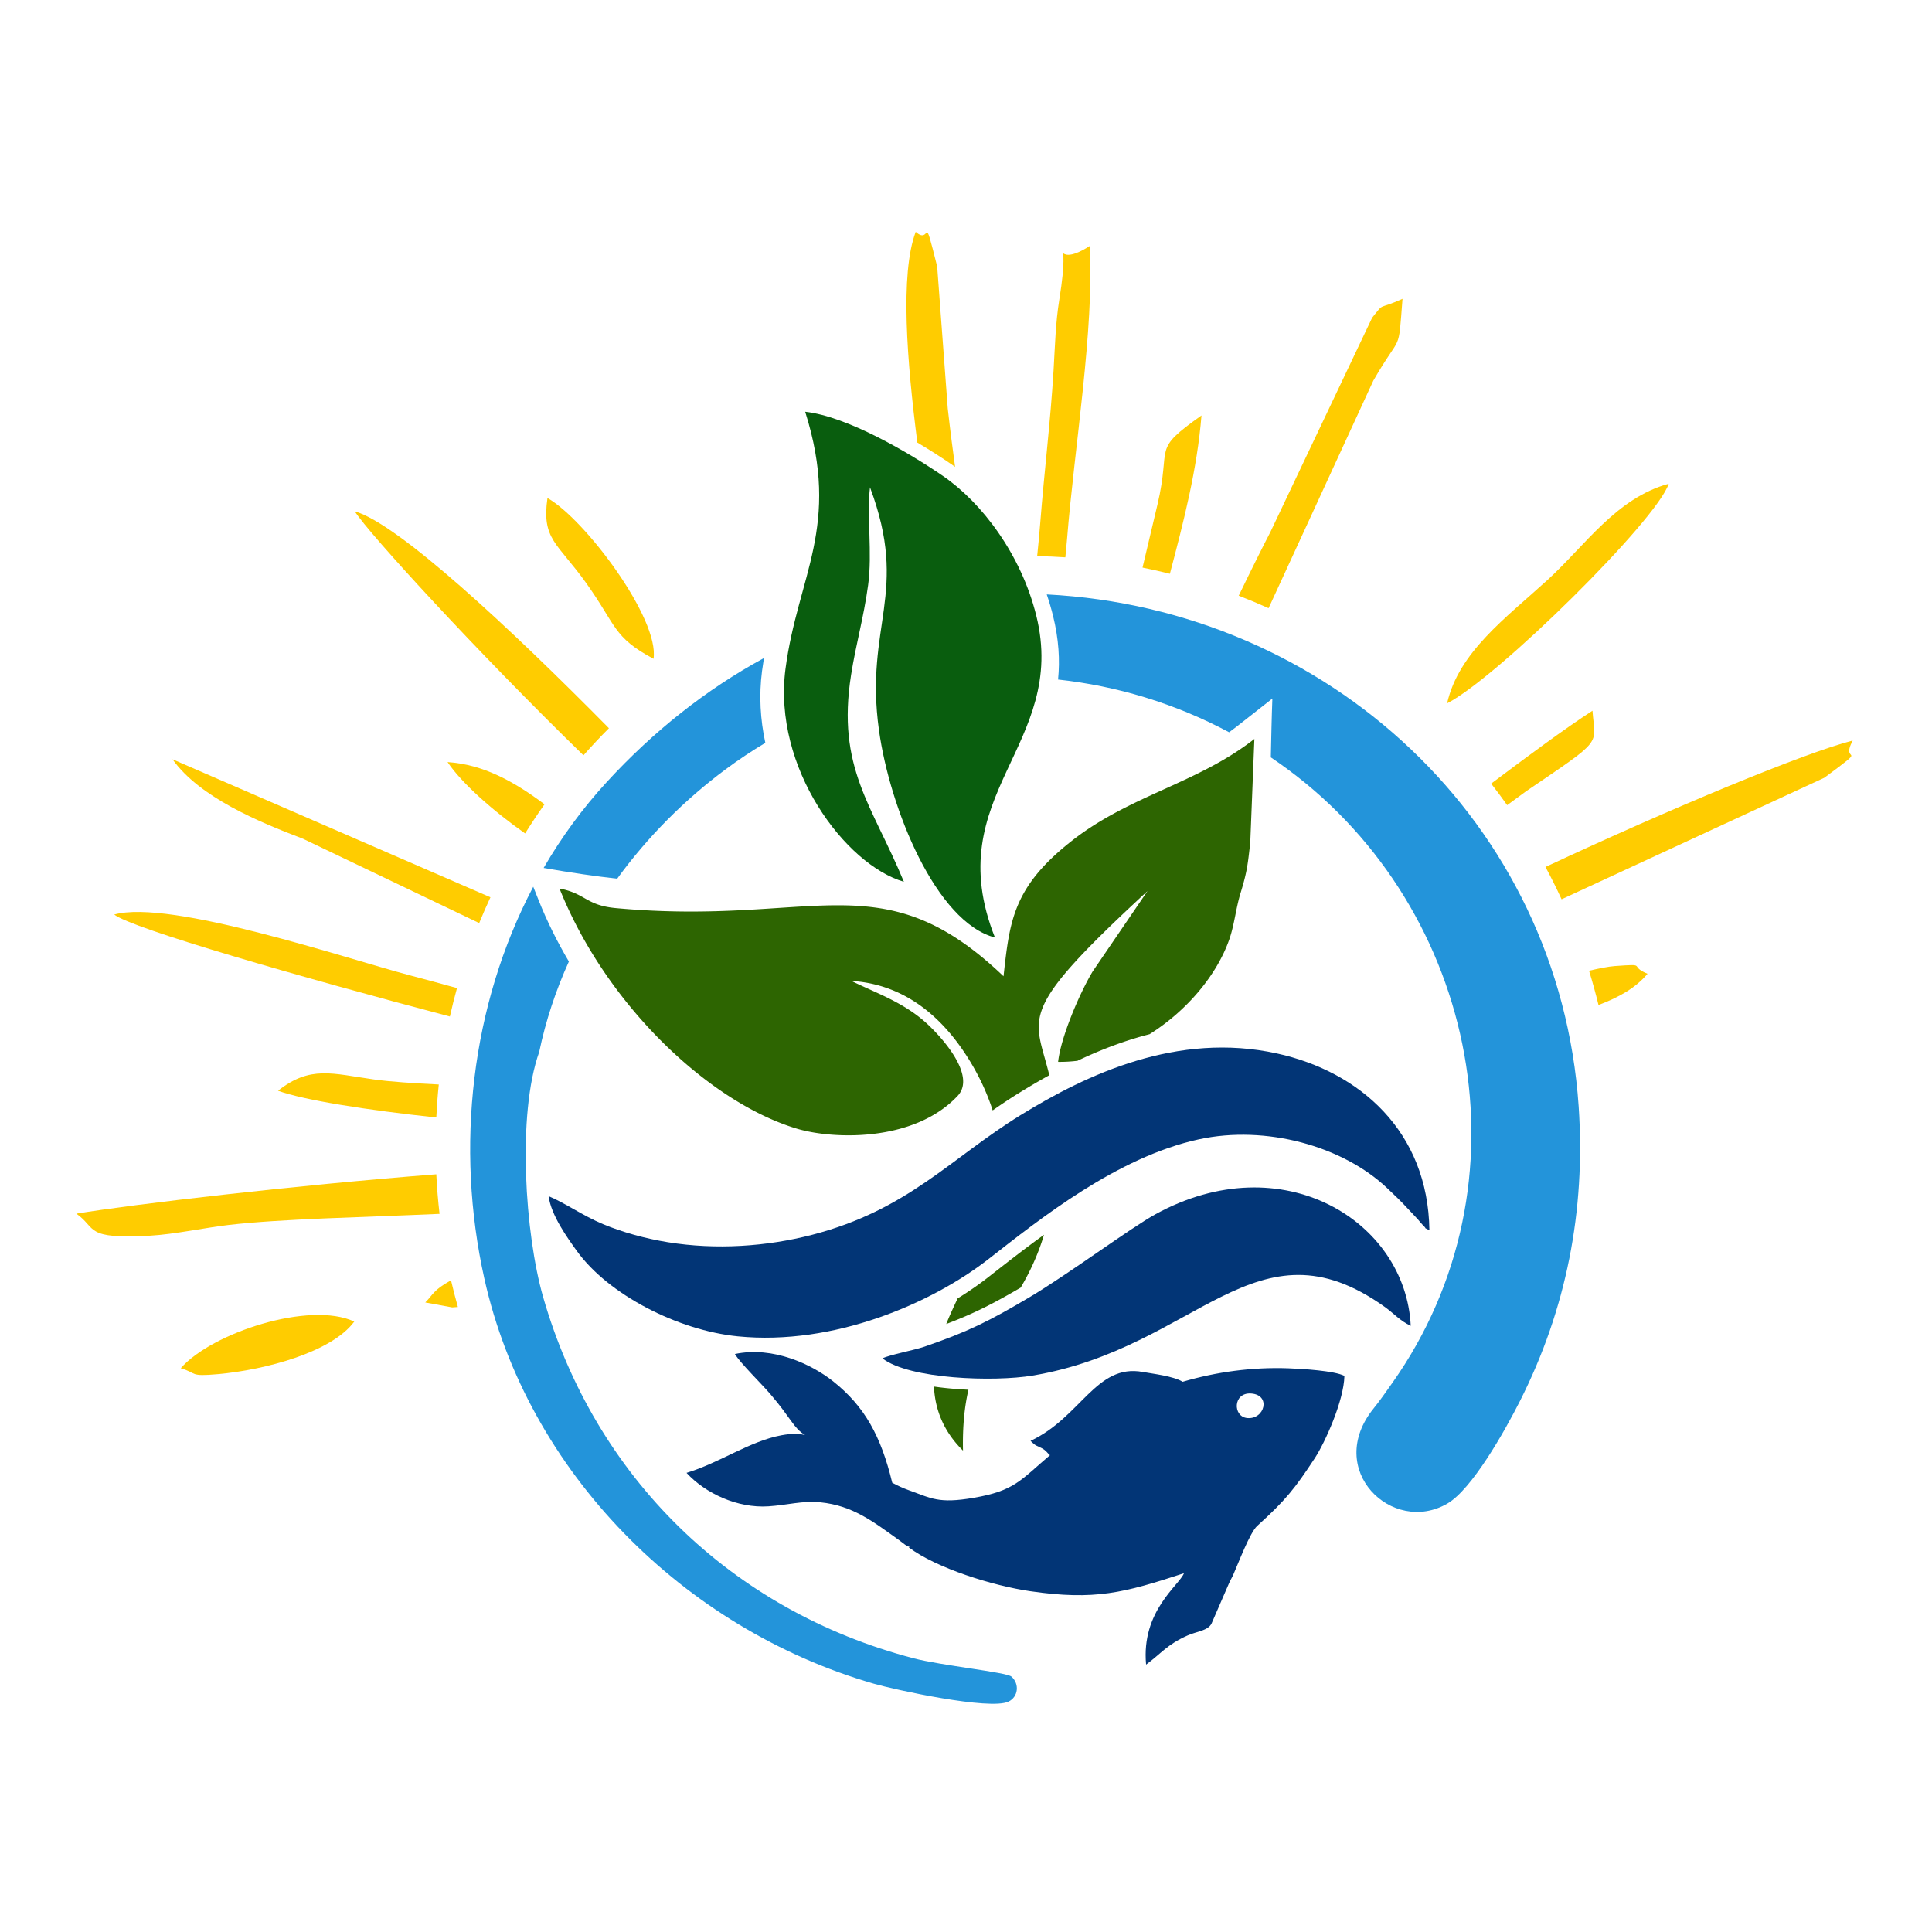
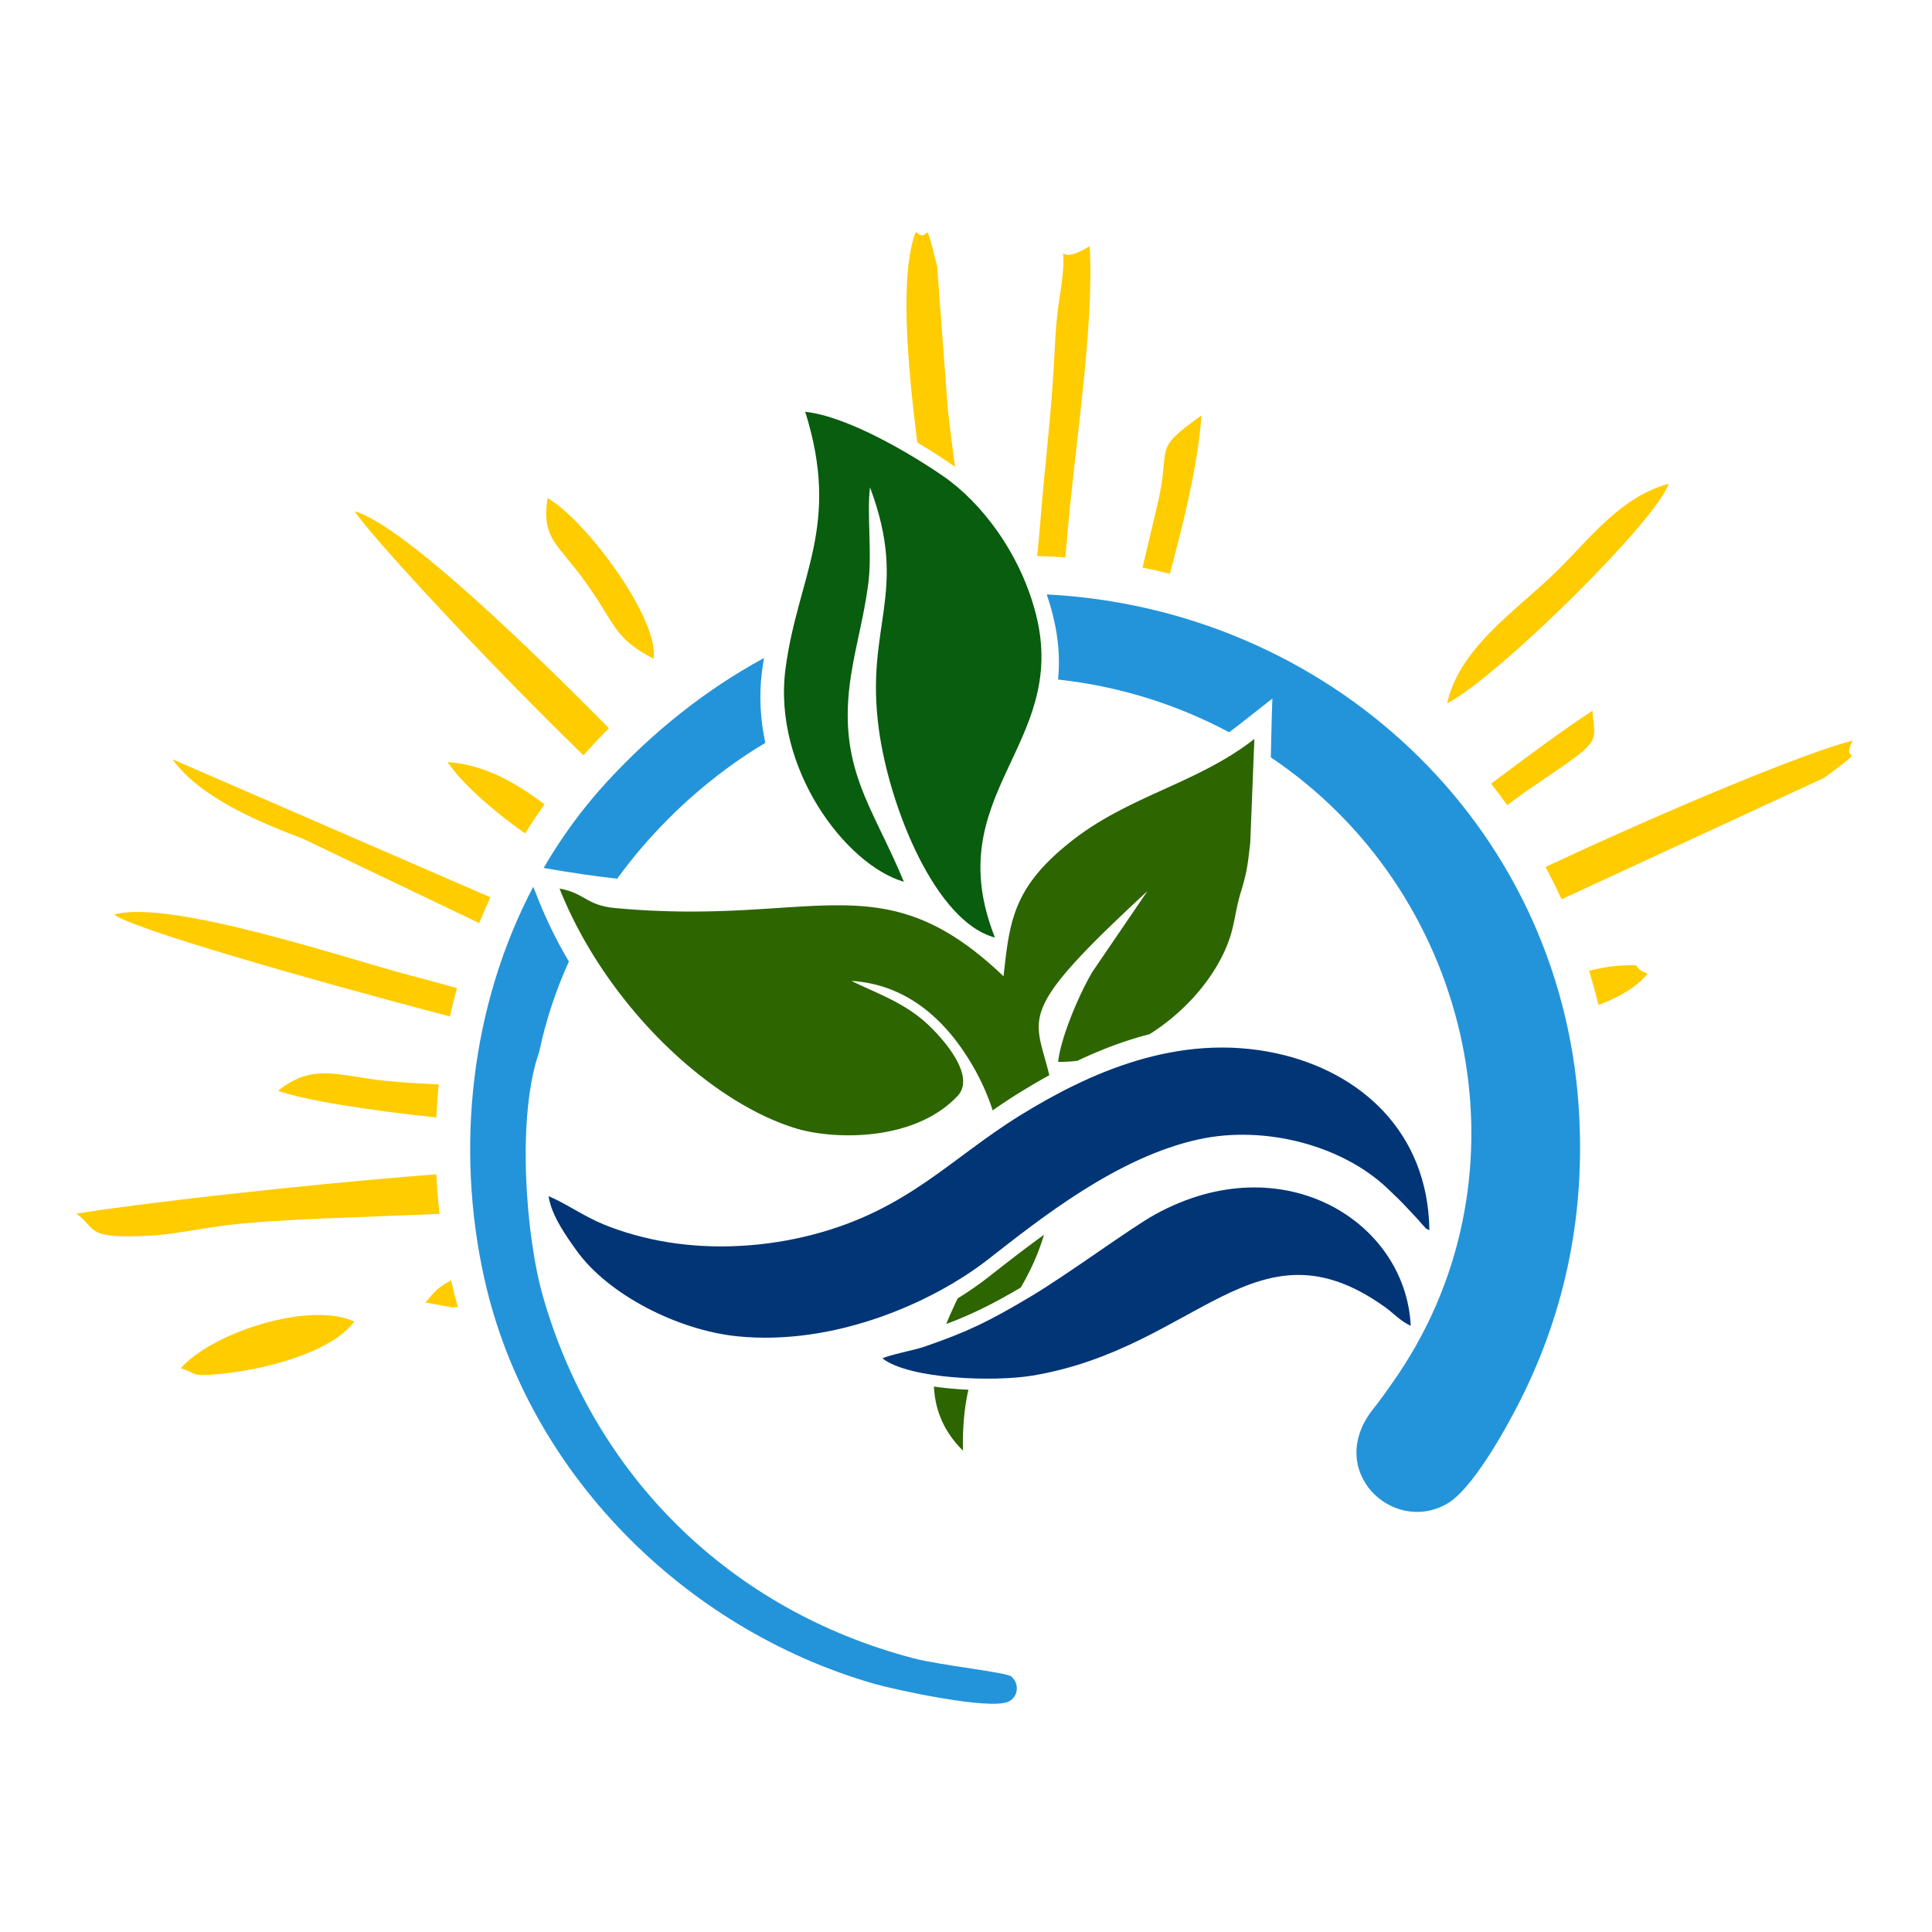
<svg xmlns="http://www.w3.org/2000/svg" data-bbox="395.23 1200.14 9194.209 7618.571" viewBox="0 0 10000 10000" shape-rendering="geometricPrecision" text-rendering="geometricPrecision" image-rendering="optimizeQuality" fill-rule="evenodd" clip-rule="evenodd" data-type="color">
  <g>
-     <path d="M2258.33 6078.08c-735.49 57.32-1567.61 155.02-1863.1 203.77 108.37 76.38 37.6 133.18 382.99 113.9 122.78-6.85 285.02-41.44 405.47-55.43 273.55-31.83 686.23-39.19 1091.38-57.41-7.78-67.64-13.48-135.92-16.74-204.83z" fill="#ffcc00" data-color="1" />
+     <path d="M2258.33 6078.08c-735.49 57.32-1567.61 155.02-1863.1 203.77 108.37 76.38 37.6 133.18 382.99 113.9 122.78-6.85 285.02-41.44 405.47-55.43 273.55-31.83 686.23-39.19 1091.38-57.41-7.78-67.64-13.48-135.92-16.74-204.83" fill="#ffcc00" data-color="1" />
    <path d="m8082.71 4654.69 1359.96-629.04c244.99-181.8 78.3-61.71 146.77-192.56-247.8 62.88-942.46 351.38-1590.07 654.34 29.44 54.78 57.21 110.54 83.34 167.26z" fill="#ffcc00" data-color="1" />
-     <path d="m6566.14 3147.98 542.14-1177.67c148.03-257.74 128.07-129.3 151.13-423.58-133.71 60.83-89.56 13.15-157.21 97.83l-527.02 1109.7c-36.92 70.96-95.58 188.2-163.61 328.98 52.2 20.24 103.8 41.76 154.57 64.74z" fill="#ffcc00" data-color="1" />
    <path d="M3151.83 3769.24c-511.49-518.14-1089.46-1058.2-1315.76-1122.84 71.84 113.91 638.35 732.43 1183.86 1263.18 42.53-48.09 86.46-95.01 131.9-140.34z" fill="#ffcc00" data-color="1" />
    <path d="m5514.24 2884.68 8.76-94.55c37.11-465.45 141.76-1090.9 117.27-1516.7-222.03 141.79-91-132.88-157.09 275.55-19.88 122.83-22.16 237.07-30.1 369.32-16.02 265.58-47.9 520.89-69.04 791.01-4.06 51.77-9.45 108.51-15.7 169.04 48.92 1.01 97.56 3.09 145.9 6.33z" fill="#ffcc00" data-color="1" />
    <path d="M2365.39 5114.31c-79.26-21.99-159.83-44.01-243.59-65.98-324.37-85.06-1241.97-396.02-1530.61-314.6 90.46 71.92 963.25 323.61 1737.42 527.6 11.09-49.47 23.33-98.49 36.78-147.02z" fill="#ffcc00" data-color="1" />
    <path d="M2538.51 4644.42 892.89 3930.09c140.36 197.06 446.8 324.41 675.55 411.39l911.82 436.37c18.37-45.02 37.82-89.5 58.25-133.43z" fill="#ffcc00" data-color="1" />
    <path d="M8273.79 5201.78c105.8-39.49 193.58-89.36 253.83-161.61-102.65-41.82 7.07-52.45-170.6-39.79-32.37 2.3-83.88 12.92-132.2 24.1 18.11 58.33 34.32 117.52 48.97 177.3z" fill="#ffcc00" data-color="1" />
    <path d="M1439.06 5645.66c132.85 48.45 459.1 99.99 819.27 138.47 2.71-57.38 6.96-114.34 12.82-170.84-132.06-6.71-249.06-14-335.33-26.08-215.68-30.12-329.81-73.59-496.76 58.45z" fill="#ffcc00" data-color="1" />
    <path d="M6055.28 2969.82c71.07-269.13 141.81-543.94 163.59-819.41-263.06 186.59-153.73 149.13-227.92 461.43l-77.26 325.91c47.6 9.59 94.81 20.3 141.59 32.07z" fill="#ffcc00" data-color="1" />
    <path d="M4943.53 2416.54c-11.61-84.82-24.73-184.43-37.99-302.31l-54.77-735.05c-75.84-302.34-29.14-105.78-111.09-179.04-82.08 218.45-45.08 672.12 8.47 1090.58 66.58 39.55 127.19 78.71 176.54 112.54 6.27 4.3 12.57 8.76 18.84 13.28z" fill="#ffcc00" data-color="1" />
    <path d="m7801.11 4167.46 99.01-72.63c404.81-275.27 356.31-233.18 342.48-416.1-144.61 93.91-327.81 229.48-524.45 377.29 28.43 36.51 56.17 73.62 82.96 111.44z" fill="#ffcc00" data-color="1" />
    <path d="m2201.31 6741.55 139.27 25.5c9.17-.47 19.06-1.21 29.44-2.11-12.93-45.6-24.73-91.61-35.55-138.06-93.23 51.38-93.97 75.61-133.16 114.67z" fill="#ffcc00" data-color="1" />
    <path d="M7490.2 3640.39c261.8-133.9 1086.72-949.26 1147.08-1136.7-272.53 75.09-431.98 319.75-628.16 498.81-216.12 197.27-458.91 372.96-518.92 637.89z" fill="#ffcc00" data-color="1" />
    <path d="M935.48 7081.96c88.26 25.75 40.42 44.28 193.35 30.56 242.4-21.78 588.18-113.08 704.81-272.1-231.27-107.8-736.99 57.73-898.16 241.54z" fill="#ffcc00" data-color="1" />
    <path d="M2818.36 4163.08c-156.11-117.33-316.88-206.56-501.8-218.55 71.37 106.81 230.77 249.44 401.37 369.35 32.07-51.25 65.45-101.64 100.43-150.8z" fill="#ffcc00" data-color="1" />
    <path d="M3382.7 3409.97c31.26-207.18-354.03-721.97-549.03-832.26-30.83 214.35 50.66 230.88 199.27 438.55 159.35 222.66 138.61 280.85 349.76 393.71z" fill="#ffcc00" data-color="1" />
    <path d="M5071.48 4247.79c36.55-225.2 5.69-607.69-120.95-752.07-82.56 180.79-85.82 607.52 120.95 752.07z" fill="#ffcc00" data-color="1" />
    <path d="M7206.3 7158.47c-34.86 49.24-62.66 89.72-95.94 130.83-257.93 318.55 96.16 657.99 380.64 493.47 127.6-73.78 296.61-373.29 376.99-532.52 238.49-472.58 339.77-982.04 303.15-1522.84-99.69-1473.57-1299.87-2576.11-2753.25-2650.69 12.24 35.85 23.08 72.47 32.34 109.71 30.35 122.21 36.26 230.88 26.32 330.87 305.29 33.23 606.2 123.91 885.39 272.9 12.6-9.1 25.09-18.44 37.41-28.1l186.46-146.39c-3.92 98.65-5.64 200.75-8.05 304.39 29.68 20.02 59.04 40.69 88.05 62.19 985.68 729.91 1269.83 2145.8 540.49 3176.18zM3954.29 3406c-299.92 162.77-573.14 380.09-813.17 641.09-126.15 137.19-235.18 286.75-327.28 445.41 144.52 25.36 268.67 43.11 380.71 55.65 157.07-216.31 348.43-408.19 562.6-567.09 66.17-49.08 134.34-94.4 204.23-136.01-25.85-119.76-33.66-245.34-17.09-371.87 3.01-22.89 6.38-45.27 10-67.18zM2760.1 4589.75c-322.9 613.95-404.08 1348.76-253.5 2026.55 223.29 1005.08 1033.64 1814.25 2015.6 2098.29 107 30.94 602.06 139.02 697.97 92.78 50.45-24.34 57.98-91.5 14.85-129.4-25.99-22.87-363.76-57.16-508.23-95.09-943.87-247.83-1648.42-939.81-1915.58-1869.57-93.04-323.72-135.95-943.42-20.3-1268.46 33.77-161.89 85.89-318.55 153.59-468.03-60.3-101.93-113.27-208.45-156.87-317.91l-27.53-69.16z" fill="#2394da" data-color="2" />
    <path d="M5149.79 4852.62c-305.24-79.92-543.87-666.56-600.34-1073.87-75.4-543.57 159.23-706.96-46.34-1256.41-17.5 145.62 12.9 340.29-9.7 505.77-23.3 170.95-62.66 302.82-88.18 464.9-75.76 480.68 109.85 675.19 273.22 1071.03-302.39-87.73-679.93-589.63-612.75-1102.09 63.1-481.12 288.56-737.98 101.99-1330.68 218.83 24.26 538.36 212.55 712.41 331.86 201.58 138.17 404.74 405.8 483.48 722.62 167.14 672.59-507.52 926.85-213.79 1666.87z" fill="#095d0e" data-color="3" />
    <path d="M4406.79 5077.17c256.54 16.08 450.8 164.16 593.21 382.83 60.59 93.03 106.84 190.23 138.07 287.35 44.88-31.44 91.31-62.5 140.36-92.74 48.5-29.9 99.5-60 152.82-89.31-75.26-311.75-180.13-317.5 508.02-953.06l-284.07 416.59c-69.43 116.4-164.76 341.14-178.4 467.29 33.52.44 66.91-1.51 99.99-5.53 116.4-55.35 241.45-103.91 373.29-137.57 195.55-122.89 349.44-308.6 412.96-491.28 26.59-76.52 33.74-160.25 58.14-239.48 35-113.66 37.49-151.34 50.17-261.14l21.28-536.36c-292.22 229.4-643.94 291.38-944.02 526.66-305.87 239.81-322.57 415.61-354.37 701.73-633.18-604.58-973.47-257.52-2006.51-352.78-155.91-14.38-155.61-75.75-291.62-101.25 238.05 597.79 771.05 1105.5 1228.26 1242.72 183.25 54.99 603.81 72.6 831.98-169.1 103.03-109.16-96.02-321.09-173.91-388.3-115.99-100.07-250.05-145.59-375.65-207.27zm550.05 1643.32a3632.92 3632.92 0 0 0-35.16 76.03c-7.95 17.74-16.03 36.67-23.91 56.52 142.41-54 240.68-103.96 385.34-188.42 45.19-77.26 87.64-164.03 120.64-273.44-107.88 77.7-205.7 154.9-289.95 220.66-47.11 36.78-99.77 73.37-156.96 108.65zm-122.67 456.39c5.23 112.75 45.41 228.57 150.31 331.5-2.8-125.6 8.05-227.84 28.12-315.1-60.19-2.77-121.08-8.11-178.43-16.4z" fill="#2d6501" data-color="4" />
    <path d="M2839.5 6191.38c13.58 99.84 96.9 214.8 145.09 282.08 162.69 227.1 523.75 412.52 834.13 443.46 497.44 49.59 1004.86-171.28 1298.54-400.57 265.12-206.99 665.11-527.5 1088.45-619.32 346.22-75.09 744.17 34.23 974.76 253.21 40.71 38.65 70.01 66.05 107.16 106.57 19.64 21.42 32.05 33.24 51.28 54.71 11.23 12.54 18.03 22.01 25.16 28.92 30.77 29.83-5.74 5.9 34.51 27.28-7.27-510.48-358.69-820.5-788.76-914.98-515.27-113.18-984.62 107.72-1327.94 319.45-361.66 223.03-582.39 490.47-1077.06 618.83-236.59 61.39-498.77 79.03-747.39 38.82-116.73-18.87-234.96-51.46-336.22-93.69-105.54-44.03-197.92-110.62-281.71-144.77z" fill="#023576" data-color="5" />
    <path d="M4567.58 7030.96c139 108.14 578.57 122.36 777.43 89.02 851.23-142.7 1155.29-831.04 1821.53-356.04 50.22 35.81 79.08 72.25 135.4 98.45-25.66-540.55-662.32-939.05-1321.79-577.18-128.21 70.36-452.59 311.41-651.88 429.52-208.26 123.45-316.16 177.4-543.75 255.78-53.04 18.27-178.99 41.52-216.94 60.45z" fill="#023576" data-color="5" />
-     <path d="M5434.4 7532.07c-15.53-12.98-18.02-23.12-42.45-36.35-27.8-15.01-27.61-7.86-57.9-37.82 261.12-121.87 338.84-400.57 580.65-356.72 52.58 9.53 159.15 21.5 206.67 50.88 176.59-51.81 361.16-76.38 547.26-69.73 71.62 2.58 239.17 12.63 290.06 39.36-3.07 129.43-100.79 345.33-152.52 424.48-103.42 158.19-152.8 219.68-299.16 352.13-37.35 33.79-97.25 192.2-122.61 250.04-8.46 19.26-16.82 31.36-24.49 49.93l-88.95 205c-18.19 37.22-77.26 41.11-122.73 61.18-108.26 47.82-137.65 94.11-216.11 151.38-25.86-278.13 172.4-410.68 195.98-472.88-308.68 101.14-460.66 142.09-797.17 92.79-191.52-28.07-483.89-118.54-627.26-226.74 1.78-.77 3.56-1.54 5.29-2.28-20.22-4.95-31.8-18.29-55.79-35.41-132.04-94.1-237.86-178.54-407.23-195.44-92.65-9.23-170.54 14.46-268.92 20.84-159.78 10.36-324.96-66.55-423.61-173.22 171.29-51.98 328.79-164.74 491.2-194.54 54.72-10.05 90.46-8.82 122.29-1.12-60.06-36.56-70.14-84.27-179.28-211.63-46.42-54.2-156.71-161.8-183.77-207.87 198.83-41.85 399.17 54.7 508.4 141.38 162.73 129.18 247.69 283.19 305.89 524.83 26.62 14.54 55.43 27.96 88.54 39.79 114.05 40.78 151.46 69.4 332.46 38.34 211.79-36.37 241.59-89.72 395.26-220.6zm1040.87-319.34c105.11 6.93 71.02 135.65-19.72 127.08-75.64-7.15-74.14-133.27 19.72-127.08z" fill="#023576" data-color="5" />
  </g>
</svg>